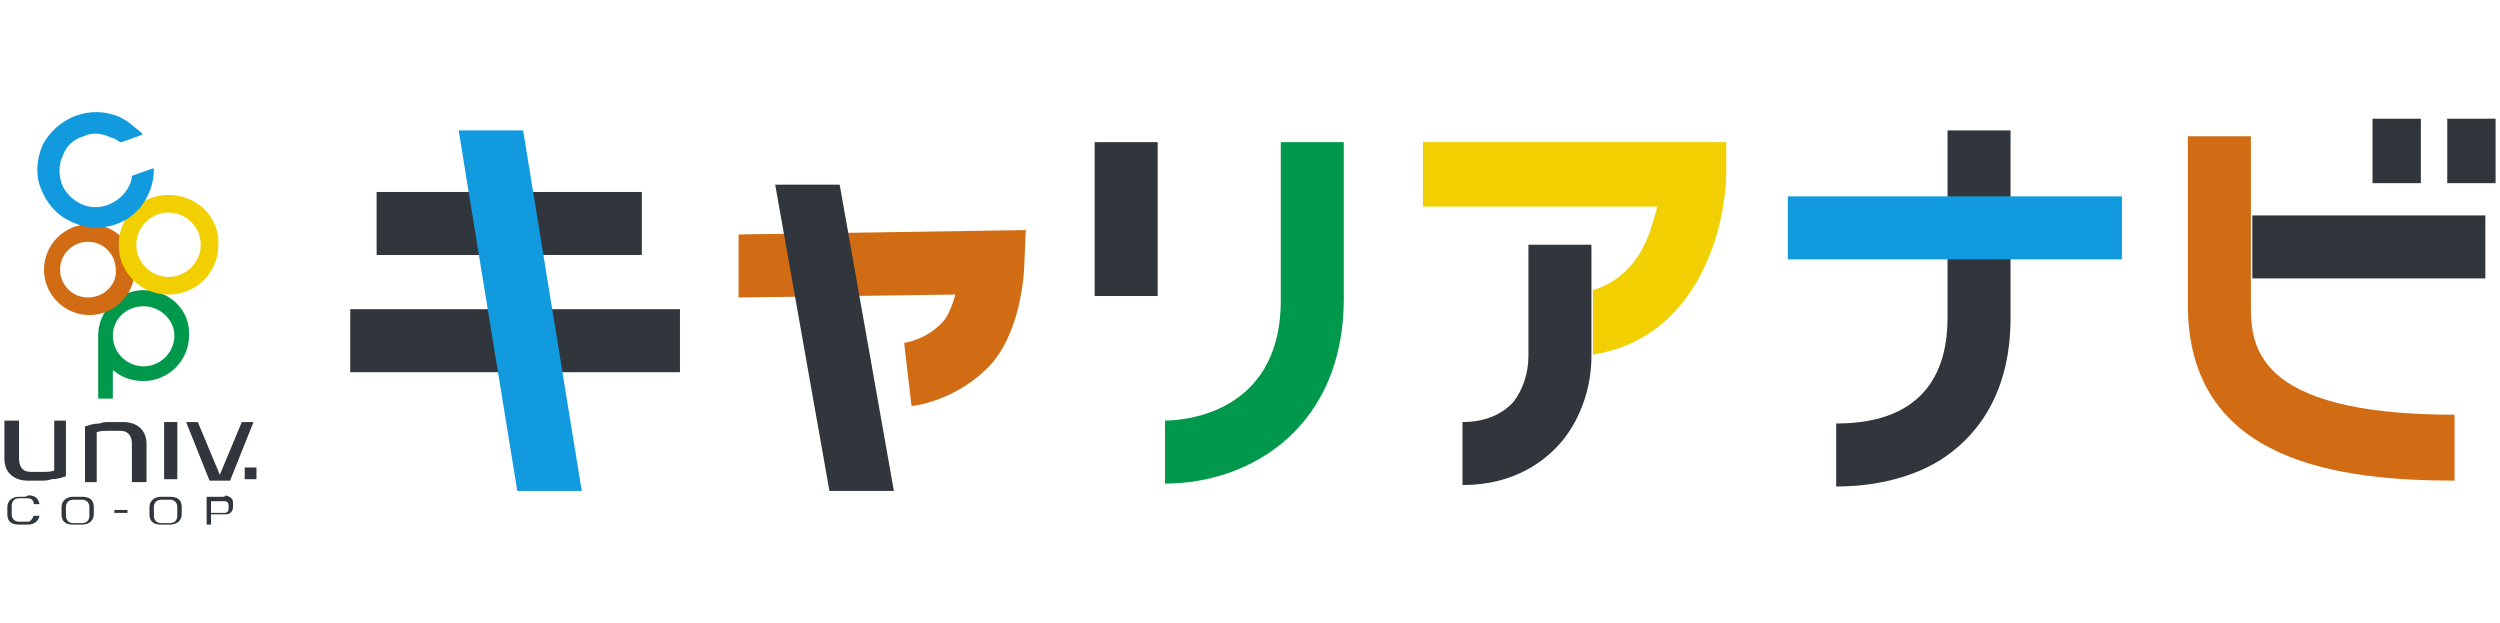
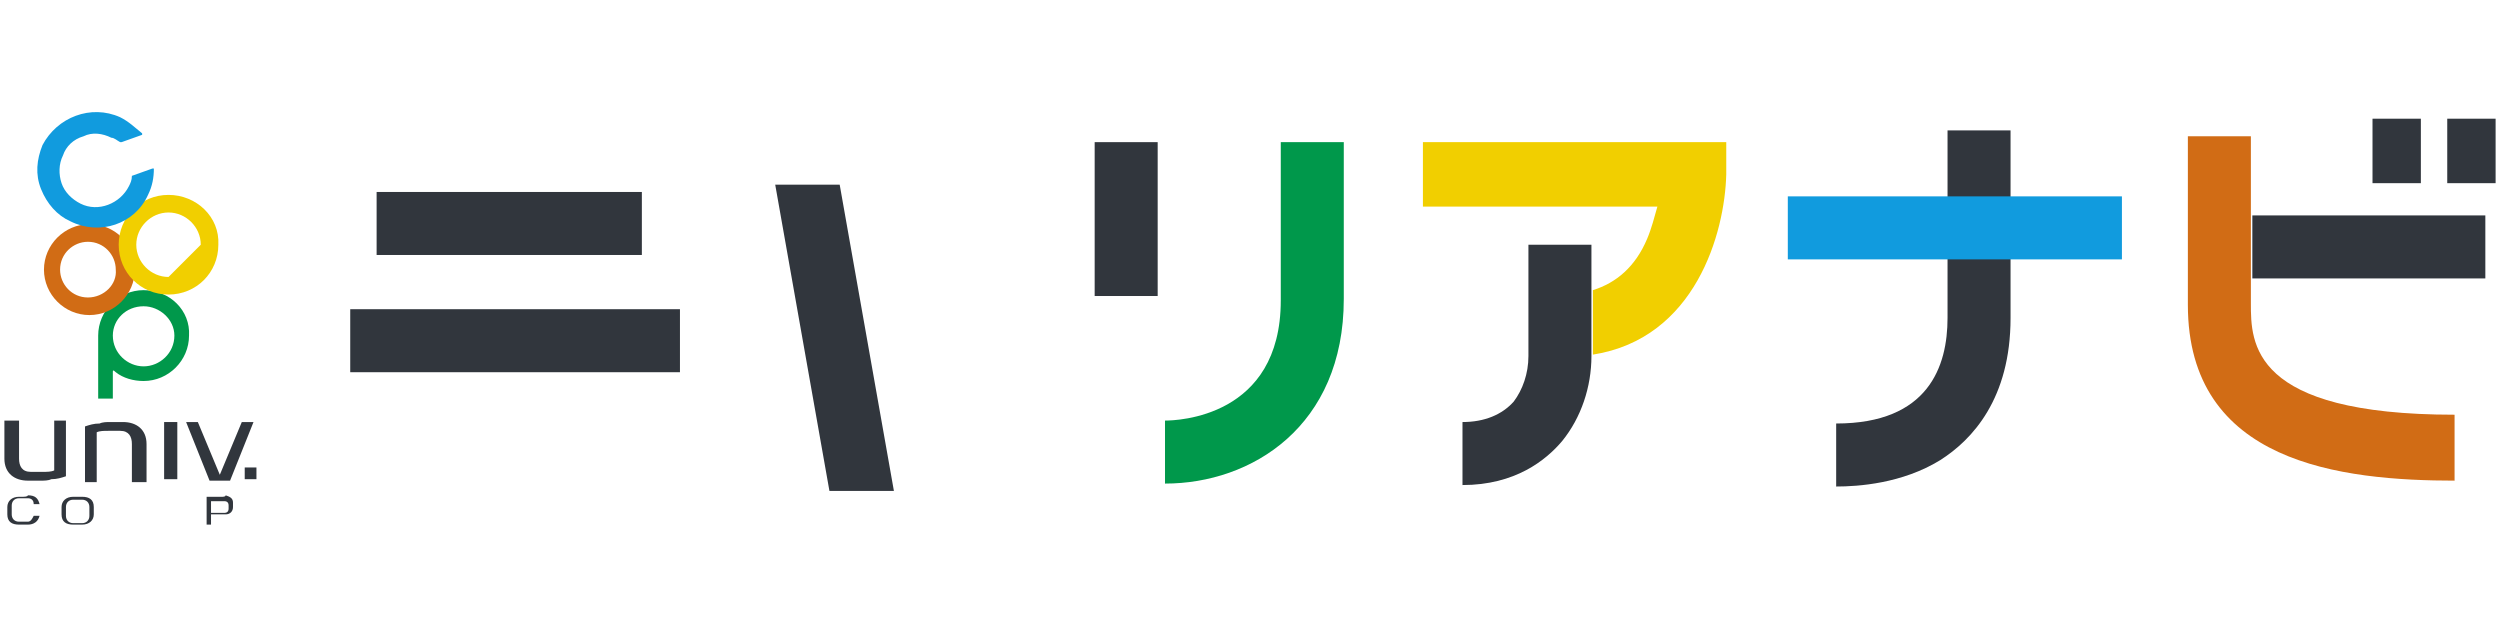
<svg xmlns="http://www.w3.org/2000/svg" version="1.1" id="レイヤー_1" x="0px" y="0px" width="170.6px" height="42.5px" viewBox="0 0 170.6 42.5" style="enable-background:new 0 0 170.6 42.5;" xml:space="preserve">
  <style type="text/css">
	.st0{fill:#00984B;}
	.st1{fill:#D16C15;}
	.st2{fill:#F1CF00;}
	.st3{fill:#119BDE;}
	.st4{fill:#31363D;}
</style>
  <g>
    <g>
      <g>
        <path class="st0" d="M9.8,19.8c-1.7,0-3.1,1.4-3.1,3.1v4.3c0,0,0,0,0,0h1c0,0,0,0,0,0v-1.8c0-0.1,0-0.2,0.2,0     c0.5,0.4,1.2,0.6,1.9,0.6c1.7,0,3.1-1.4,3.1-3.1C13,21.2,11.6,19.8,9.8,19.8 M9.8,25c-1.1,0-2.1-0.9-2.1-2.1c0-1.1,0.9-2,2.1-2     c1.1,0,2.1,0.9,2.1,2C11.9,24.1,10.9,25,9.8,25" />
        <path class="st1" d="M6.1,15.3c-1.7,0-3.1,1.4-3.1,3.1c0,1.7,1.4,3.1,3.1,3.1c1.7,0,3.1-1.4,3.1-3.1C9.2,16.6,7.8,15.3,6.1,15.3      M6,20.3c-1.1,0-1.9-0.9-1.9-1.9c0-1.1,0.9-1.9,1.9-1.9c1.1,0,1.9,0.9,1.9,1.9C8,19.4,7.1,20.3,6,20.3" />
-         <path class="st2" d="M11.5,13.3c-1.9,0-3.4,1.5-3.4,3.4c0,1.9,1.5,3.4,3.4,3.4c1.9,0,3.4-1.5,3.4-3.4     C15,14.8,13.4,13.3,11.5,13.3 M11.5,18.9c-1.2,0-2.2-1-2.2-2.2c0-1.2,1-2.2,2.2-2.2c1.2,0,2.2,1,2.2,2.2     C13.7,17.9,12.7,18.9,11.5,18.9" />
+         <path class="st2" d="M11.5,13.3c-1.9,0-3.4,1.5-3.4,3.4c0,1.9,1.5,3.4,3.4,3.4c1.9,0,3.4-1.5,3.4-3.4     C15,14.8,13.4,13.3,11.5,13.3 M11.5,18.9c-1.2,0-2.2-1-2.2-2.2c0-1.2,1-2.2,2.2-2.2c1.2,0,2.2,1,2.2,2.2     " />
        <path class="st3" d="M10.1,13.3c0.3-0.6,0.4-1.2,0.4-1.8c0,0,0,0,0,0c0,0,0,0-0.1,0l-1.4,0.5c0,0,0,0,0,0c0,0.3-0.1,0.5-0.2,0.7     c-0.6,1.2-2.1,1.8-3.3,1.2c-0.6-0.3-1.1-0.8-1.3-1.4c-0.2-0.6-0.2-1.3,0.1-1.9C4.5,10,5,9.5,5.7,9.3C6.3,9,7,9.1,7.6,9.4     C7.8,9.4,8,9.6,8.2,9.7c0,0,0,0,0.1,0l1.4-0.5c0,0,0,0,0,0c0,0,0,0,0-0.1C9.2,8.7,8.8,8.3,8.2,8C6.2,7.1,3.9,8,2.9,9.9     c-0.4,1-0.5,2-0.1,3c0.4,1,1.1,1.8,2,2.2C6.8,16.1,9.2,15.3,10.1,13.3" />
        <rect x="11.2" y="28.8" class="st4" width="0.9" height="3.9" />
        <polygon class="st4" points="16.5,28.8 15,32.4 13.5,28.8 12.7,28.8 14.3,32.8 15.7,32.8 17.3,28.8    " />
        <path class="st4" d="M3.7,28.8v3.3c-0.2,0.1-0.5,0.1-0.8,0.1c-0.3,0-0.6,0-0.8,0c-0.6,0-0.8-0.4-0.8-0.9v-0.2h0v-2.4H0.3v2.6     c0,1,0.7,1.5,1.6,1.5c0.3,0,0.6,0,0.9,0c0.2,0,0.5,0,0.7-0.1c0.4,0,0.7-0.1,1-0.2v-3.8H3.7z" />
        <path class="st4" d="M6.6,32.8v-3.3c0.2-0.1,0.5-0.1,0.8-0.1c0.3,0,0.6,0,0.8,0c0.6,0,0.8,0.4,0.8,0.9v0.2h0v2.4H10v-2.6     c0-1-0.7-1.5-1.6-1.5c-0.3,0-0.6,0-0.9,0c-0.2,0-0.5,0-0.7,0.1c-0.4,0-0.7,0.1-1,0.2v3.8H6.6z" />
        <rect x="16.7" y="31.9" class="st4" width="0.8" height="0.8" />
        <path class="st4" d="M5.3,33.9l-0.3,0c-0.5,0-0.8,0.3-0.8,0.7v0.5c0,0.5,0.3,0.7,0.8,0.7c0,0,0.3,0,0.3,0l0.3,0     c0.5,0,0.8-0.3,0.8-0.7v-0.5c0-0.5-0.3-0.7-0.8-0.7C5.6,33.9,5.3,33.9,5.3,33.9 M5.3,34.1l0.3,0c0.3,0,0.5,0.2,0.5,0.5l0,0.3     l0,0.3c0,0.3-0.2,0.5-0.5,0.5c0,0-0.3,0-0.3,0s-0.3,0-0.3,0c-0.3,0-0.5-0.2-0.5-0.5v-0.3v-0.3c0-0.3,0.2-0.5,0.5-0.5L5.3,34.1" />
-         <path class="st4" d="M11.3,33.9l-0.3,0c-0.5,0-0.8,0.3-0.8,0.7v0.5c0,0.5,0.3,0.7,0.8,0.7c0,0,0.3,0,0.3,0l0.3,0     c0.5,0,0.8-0.3,0.8-0.7v-0.5c0-0.5-0.3-0.7-0.8-0.7L11.3,33.9 M11.3,34.1l0.3,0c0.3,0,0.5,0.2,0.5,0.5l0,0.3l0,0.3     c0,0.3-0.2,0.5-0.5,0.5c0,0-0.3,0-0.3,0s-0.3,0-0.3,0c-0.3,0-0.5-0.2-0.5-0.5v-0.3v-0.3c0-0.3,0.2-0.5,0.5-0.5     C11,34.1,11.3,34.1,11.3,34.1" />
        <path class="st4" d="M1.6,33.9l-0.3,0c-0.5,0-0.8,0.3-0.8,0.7v0.5c0,0.5,0.3,0.7,0.8,0.7c0,0,0.3,0,0.3,0l0.3,0     c0.4,0,0.7-0.2,0.8-0.6H2.3c-0.1,0.2-0.2,0.4-0.4,0.4l-0.3,0l-0.3,0c-0.3,0-0.5-0.2-0.5-0.5l0-0.3l0-0.3c0-0.3,0.2-0.5,0.5-0.5     c0,0,0.3,0,0.3,0l0.3,0c0.2,0,0.4,0.1,0.4,0.4h0.4c-0.1-0.4-0.3-0.6-0.8-0.6C1.9,33.9,1.6,33.9,1.6,33.9" />
        <path class="st4" d="M15.2,33.9l-1.1,0v1.9h0.3v-0.7l0.8,0l0.2,0c0.3,0,0.5-0.2,0.5-0.5v-0.3c0-0.3-0.2-0.4-0.5-0.5     C15.4,33.9,15.2,33.9,15.2,33.9 M14.4,35v-0.8l0.8,0l0.1,0c0.2,0,0.3,0.1,0.3,0.3l0,0.1l0,0.1c0,0.2-0.1,0.3-0.3,0.3l-0.1,0     L14.4,35z" />
-         <rect x="7.8" y="34.8" class="st4" width="0.9" height="0.2" />
      </g>
    </g>
    <g>
      <g>
        <rect x="74.7" y="9.7" class="st4" width="4.3" height="10.5" />
        <path class="st0" d="M79.5,33v-4.3c0.8,0,7.9-0.2,7.9-8.2V9.7h4.3v10.7C91.7,29.1,85.4,33,79.5,33z" />
      </g>
      <g>
        <path class="st1" d="M167.6,32.8c-7.9,0-18.3-1.2-18.3-12V9.3h4.3v11.4c0,2.7,0,7.6,13.9,7.6V32.8z" />
        <rect x="161.9" y="8.1" class="st4" width="3.3" height="4.4" />
        <rect x="167" y="8.1" class="st4" width="3.3" height="4.4" />
      </g>
      <g>
        <rect x="25.7" y="13.1" class="st4" width="18.1" height="4.3" />
        <rect x="23.9" y="21.1" class="st4" width="22.5" height="4.3" />
-         <polygon class="st3" points="35.3,33.5 39.7,33.5 35.7,8.9 31.3,8.9    " />
      </g>
      <g>
-         <path class="st1" d="M62.2,27.7l-0.5-4.3c0,0,0,0,0,0c0,0,1.5-0.2,2.6-1.4c0.4-0.4,0.7-1.2,0.9-1.9l-14.8,0.2L50.4,16l19.6-0.3     l-0.1,2.3c0,0.5-0.2,4.8-2.5,7.1C65.2,27.3,62.5,27.7,62.2,27.7z" />
        <polygon class="st4" points="56.6,33.5 61,33.5 57.3,12.6 52.9,12.6    " />
      </g>
      <path class="st4" d="M99.8,33.1v-4.3c1.5,0,2.7-0.5,3.5-1.4c0.6-0.8,1-1.9,1-3.1v-7.6h4.3v7.6c0,2.1-0.7,4.2-2,5.8    C105.5,31.4,103.4,33.1,99.8,33.1z" />
      <g>
        <path class="st4" d="M125.3,33.2v-4.3c6.3,0,7.6-3.9,7.6-7.2V8.9h4.3v12.8c0,5.5-2.6,8.3-4.8,9.7C129.8,33,126.8,33.2,125.3,33.2     z" />
        <rect x="122" y="13.4" class="st3" width="22.8" height="4.3" />
      </g>
    </g>
  </g>
  <rect x="153.7" y="14.7" class="st4" width="15.9" height="4.3" />
  <path class="st2" d="M97.1,9.8v4.3h16c-0.2,0.7-0.4,1.5-0.7,2.2c-0.8,1.9-2.1,3-3.7,3.5v4.3c0,0,0,0.1,0,0.1c7-1.1,9-8.3,9.1-12.3  l0-2.2H97.1z" />
</svg>